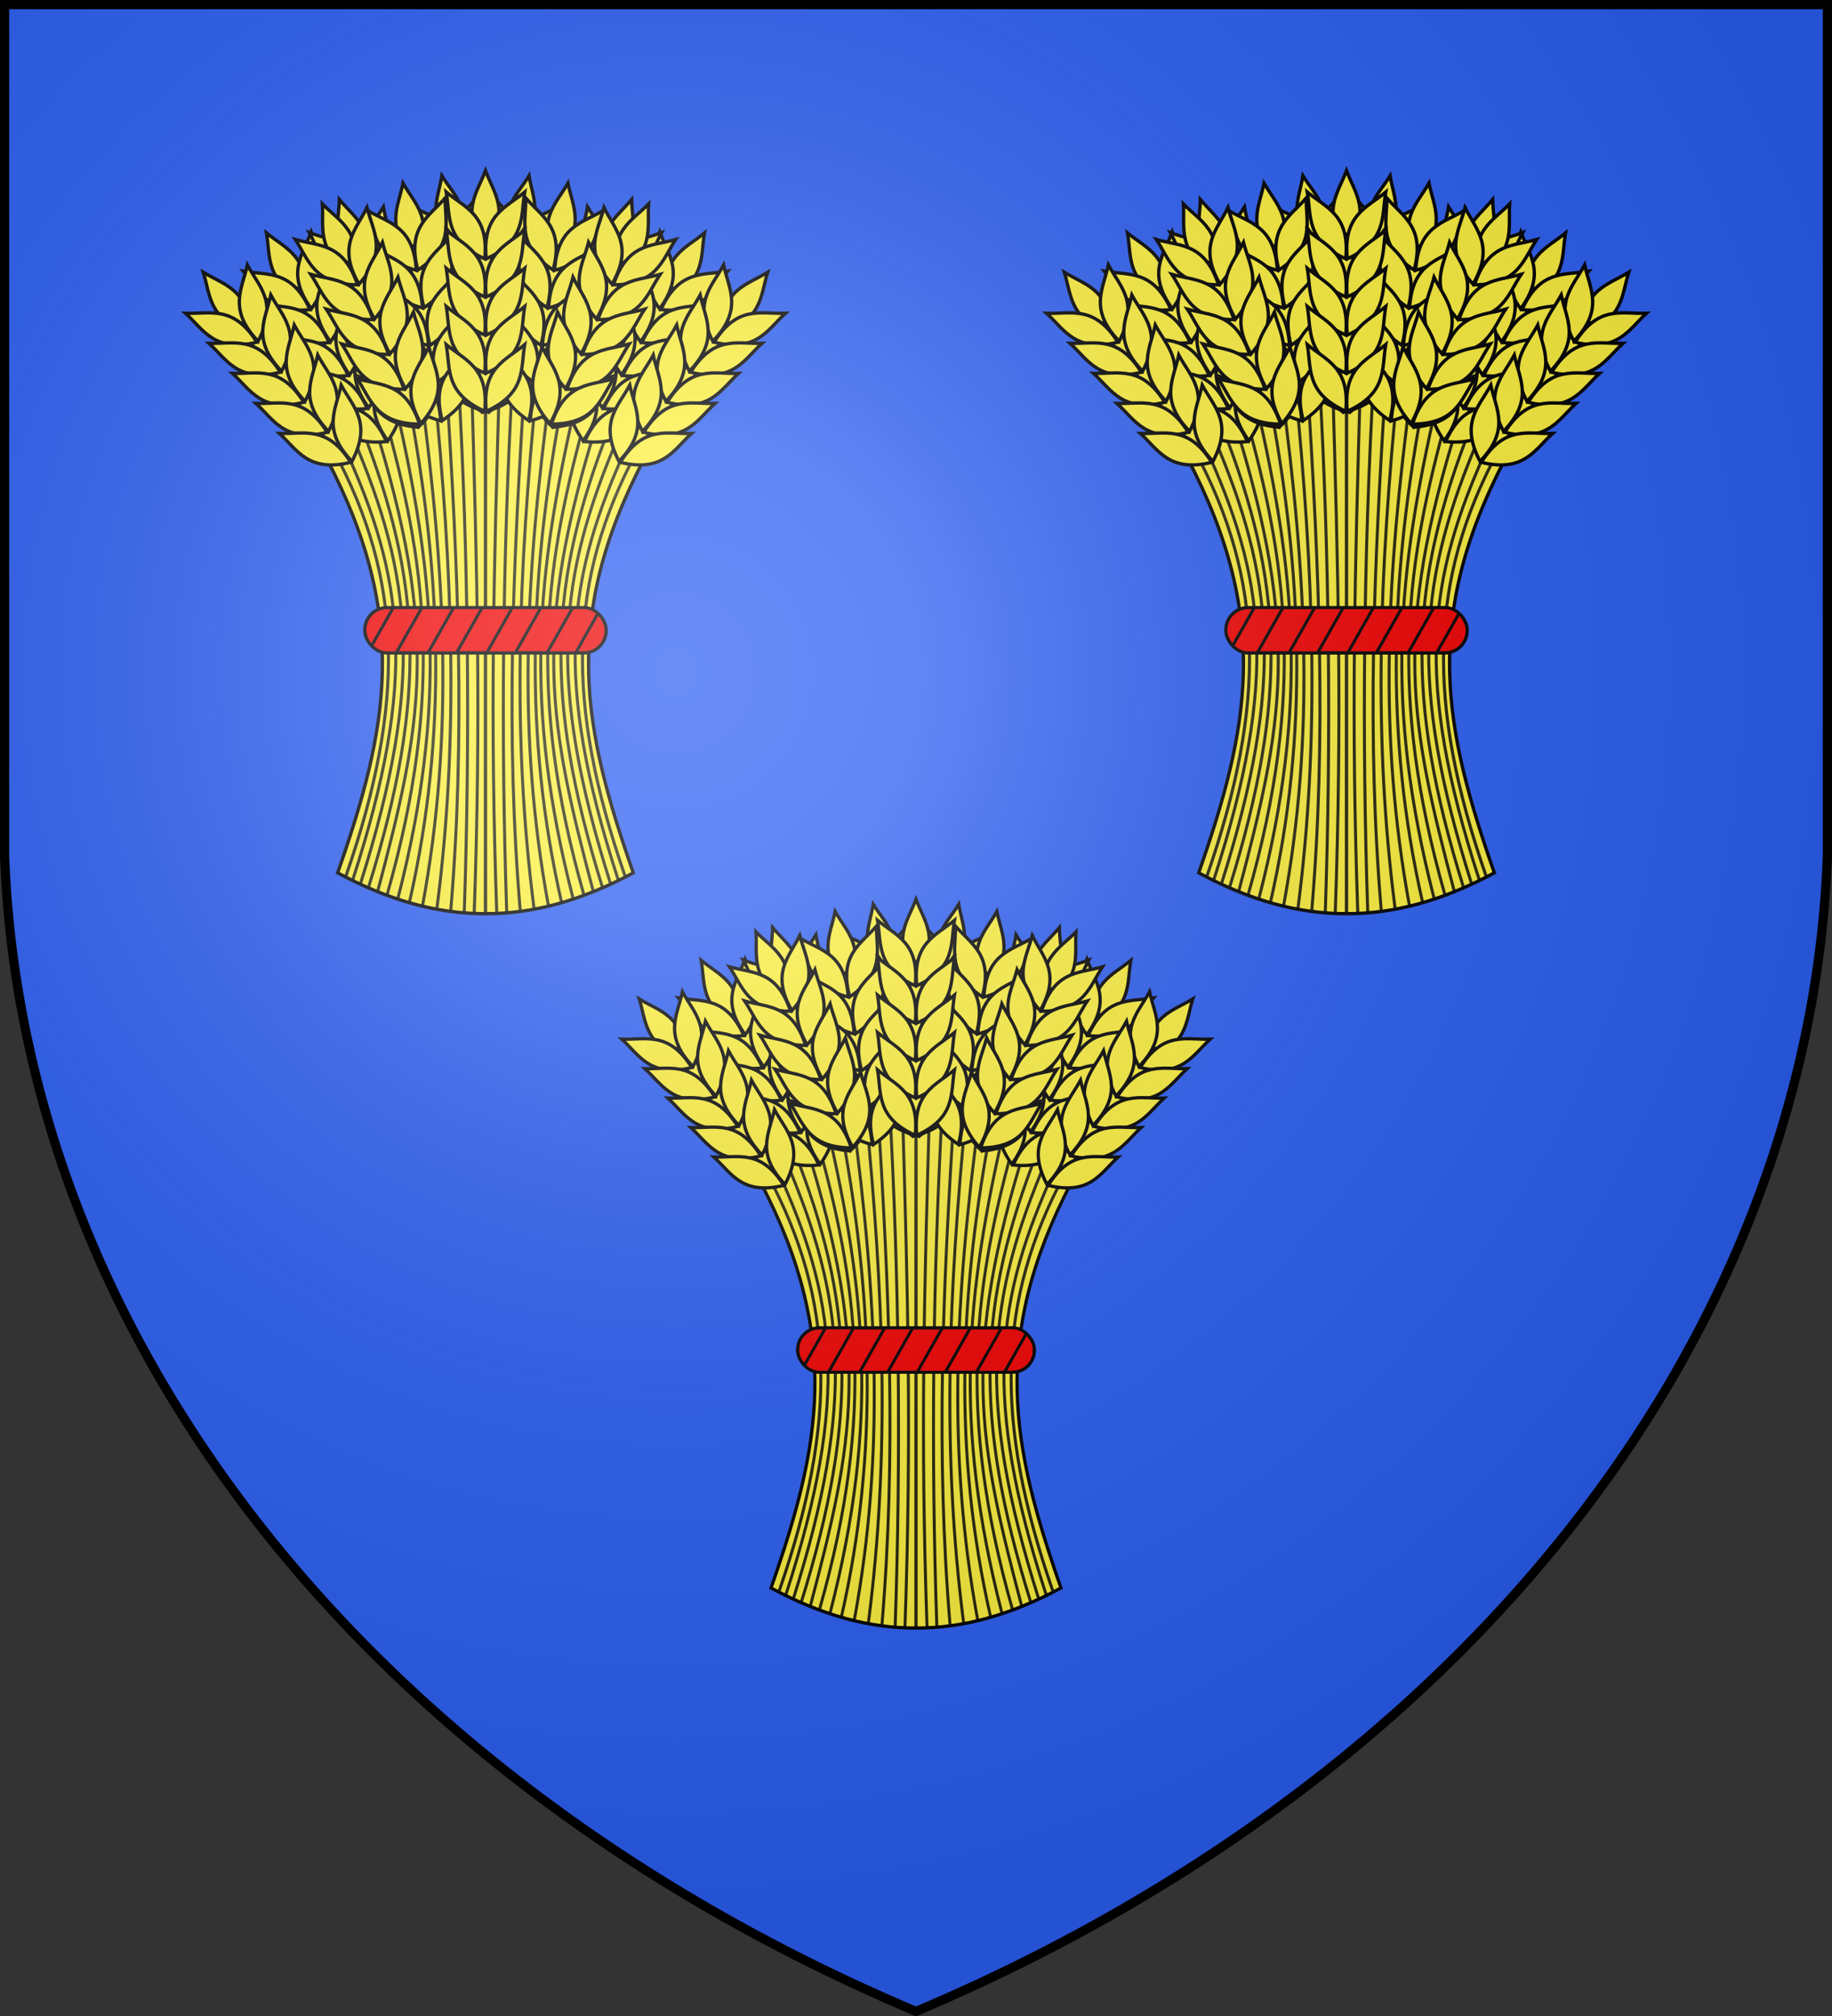
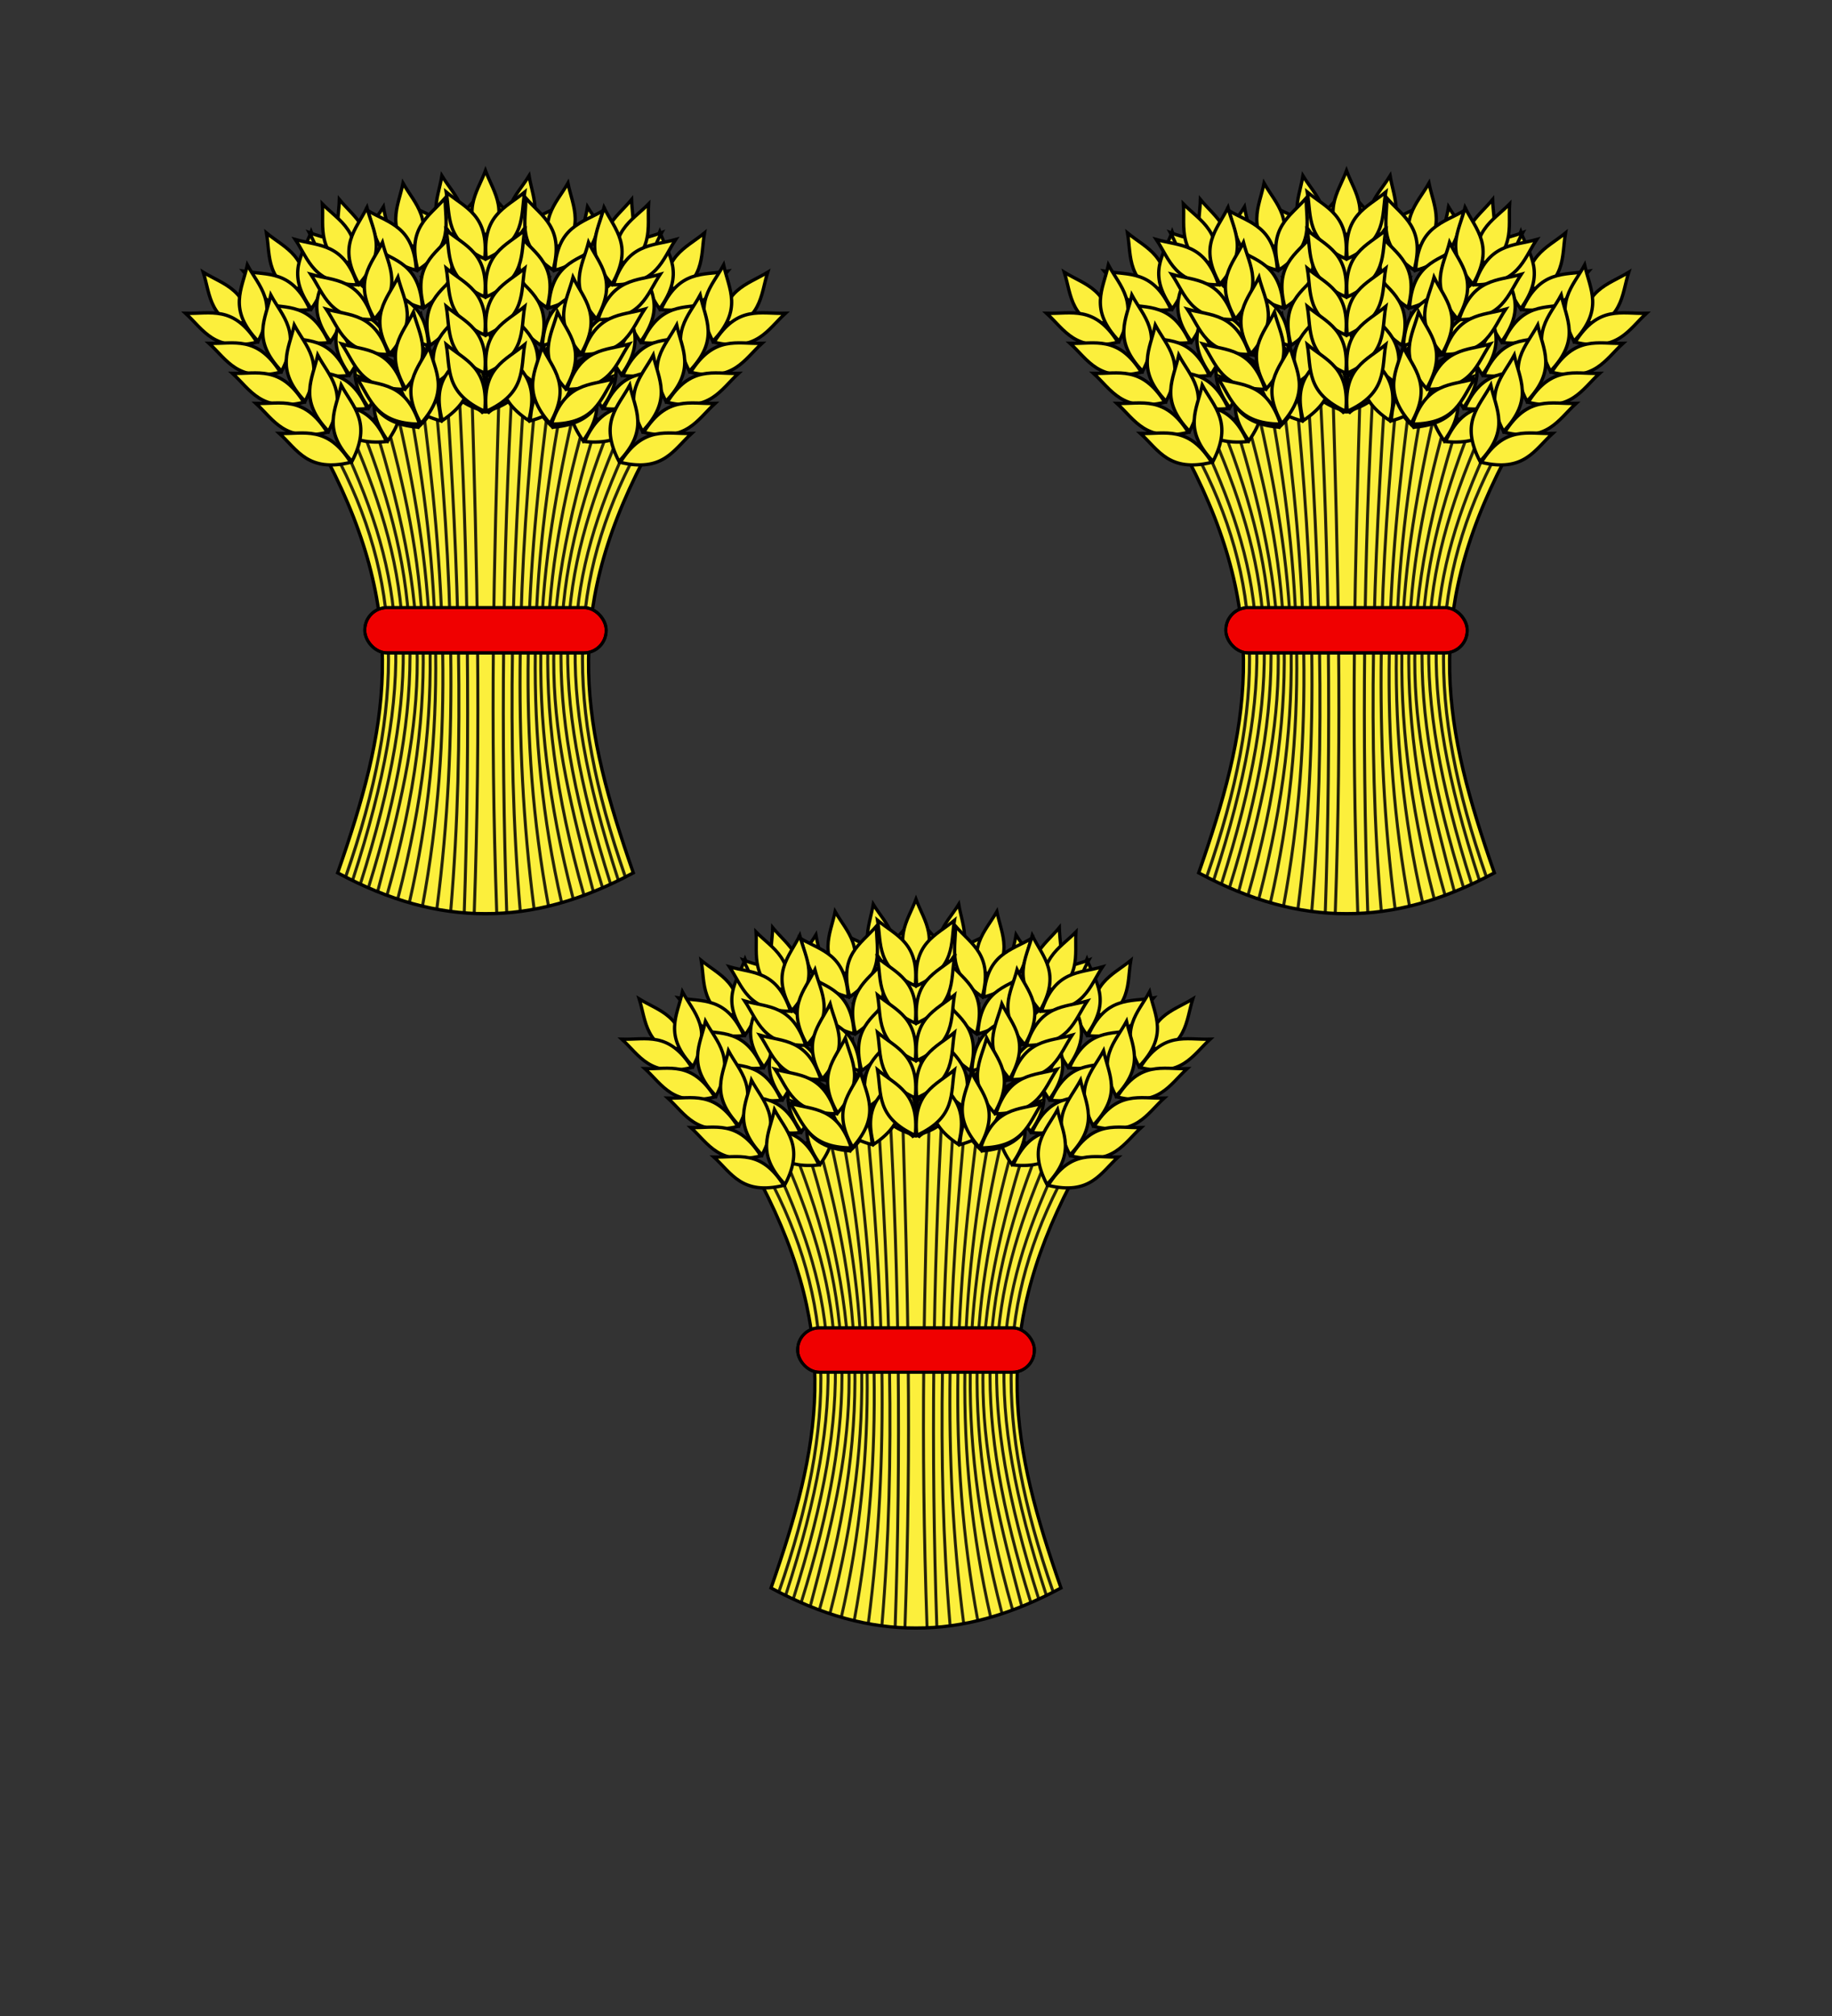
<svg xmlns="http://www.w3.org/2000/svg" xmlns:xlink="http://www.w3.org/1999/xlink" width="600" height="660" fill="#2b5df2" stroke="#000">
  <rect width="100%" height="100%" fill="#333333" stroke="none" />
  <radialGradient id="p" cx="221" cy="226" r="300" gradientTransform="translate(-77 -85)scale(1.35)" gradientUnits="userSpaceOnUse">
    <stop offset="0" stop-color="#fff" stop-opacity=".3" />
    <stop offset=".2" stop-color="#fff" stop-opacity=".25" />
    <stop offset=".6" stop-color="#666" stop-opacity=".13" />
    <stop offset="1" stop-opacity=".13" />
  </radialGradient>
  <defs>
    <g id="j">
-       <path d="M296 86h8v99h-8Zm4-40.1c5.4 14.5 16.1 25.9 0 48.4-16.1-22.5-5.4-34 0-48.4Z" />
+       <path d="M296 86h8h-8Zm4-40.1c5.4 14.5 16.1 25.9 0 48.4-16.1-22.5-5.4-34 0-48.4Z" />
      <g id="b">
        <path id="a" d="M275.3 59.4c12 10 27 14.4 24.2 42-25.2-11.5-21.6-26.7-24.2-42Z" />
        <use xlink:href="#a" y="24" />
        <use xlink:href="#a" y="48" />
        <use xlink:href="#a" y="72" />
        <use xlink:href="#a" y="96" />
      </g>
      <use xlink:href="#b" x="-600" transform="scale(-1 1)" />
    </g>
    <g id="m" fill="#fcef3c" stroke-width="2.1">
      <path d="M300 513.7c-30 .1-60.3-8.1-93.1-25.7 31.6-90.5 45.6-160-6.6-260.2 30.9-30.4 63.1-52 99.7-51.6 36.6-.4 68.8 21.2 99.7 51.6-52.2 100.2-38.2 169.7-6.6 260.2-32.8 17.6-63.2 25.8-93.1 25.7Z" />
      <g stroke-width="1.9" style="opacity:.85">
        <path id="d" fill="none" d="M212 490.4c38.2-110 35.8-187.1-7.3-267.7m7.2 267.8c38.3-110.2 35.8-187.2-7.2-267.8m5.8-4.1c38.5 83.6 47 147.1 5.9 273.8m4.8 2.6c40.3-127.5 33-193.2-5-281.9m5.9-5c37.6 96.3 41.7 168.4 4.3 288.8m2.7-294.1c42.4 134.6 30.8 192 3 296.9m5.9 2.2c36.4-127.6 24.3-210.2-2.1-304m7.4-4.9c24.1 105.5 33.2 188.1 1.6 310.8m7.2 2.7c24.2-106 20.2-207.1-1-317.9m8.2-3.9c15.4 116.6 21 216.2 1 324.3m7.4-327.5c11.5 118.3 15.7 220.3 1.7 329m5.9-331.3c7.6 119 12 223.4 2.8 332.8m4.9-334c6.2 111.7 7.4 223.6 3.6 335.4m4.6-336.2c3.6 123.2 6 213.1 1.7 336.2" />
        <use xlink:href="#d" x="-600" transform="scale(-1 1)" />
-         <path d="M299.9 176h.2v336.3h-.2Z" />
      </g>
      <g fill="#f00000" stroke-width="1.9">
        <use xlink:href="#f" />
        <g clip-path="url(#g)">
          <g id="i">
-             <path id="h" d="m242.5 320-17 30h18l17-30Z" />
            <use xlink:href="#h" x="38" />
          </g>
          <use xlink:href="#i" x="75" />
        </g>
        <use xlink:href="#f" fill="none" />
      </g>
      <g id="l">
        <use xlink:href="#j" transform="rotate(-30.1 304 322)" />
        <use xlink:href="#j" transform="rotate(-38 304 336)" />
        <use xlink:href="#j" transform="rotate(-11.2 302.8 187.5)" />
        <use xlink:href="#j" transform="rotate(-19.1 308 328.5)" />
        <use xlink:href="#j" transform="rotate(-9.2 323 372.6)" />
        <use xlink:href="#j" transform="rotate(-24 298 298)" />
      </g>
      <use xlink:href="#l" x="-600" transform="scale(-1 1)" />
      <use xlink:href="#j" />
    </g>
    <clipPath id="g">
      <rect id="f" width="152" height="28.5" x="224" y="321" rx="14" />
    </clipPath>
  </defs>
-   <path id="o" d="M1.5 1.5h597V280A570 445 0 0 1 300 658.5 570 445 0 0 1 1.5 280Z" />
  <use xlink:href="#m" transform="matrix(.51 0 0 .51 147 271)" />
  <use xlink:href="#m" id="n" transform="matrix(.52 0 0 .52 3 32)" />
  <use xlink:href="#n" x="282" />
  <use xlink:href="#o" fill="url(#p)" stroke-width="3" />
</svg>